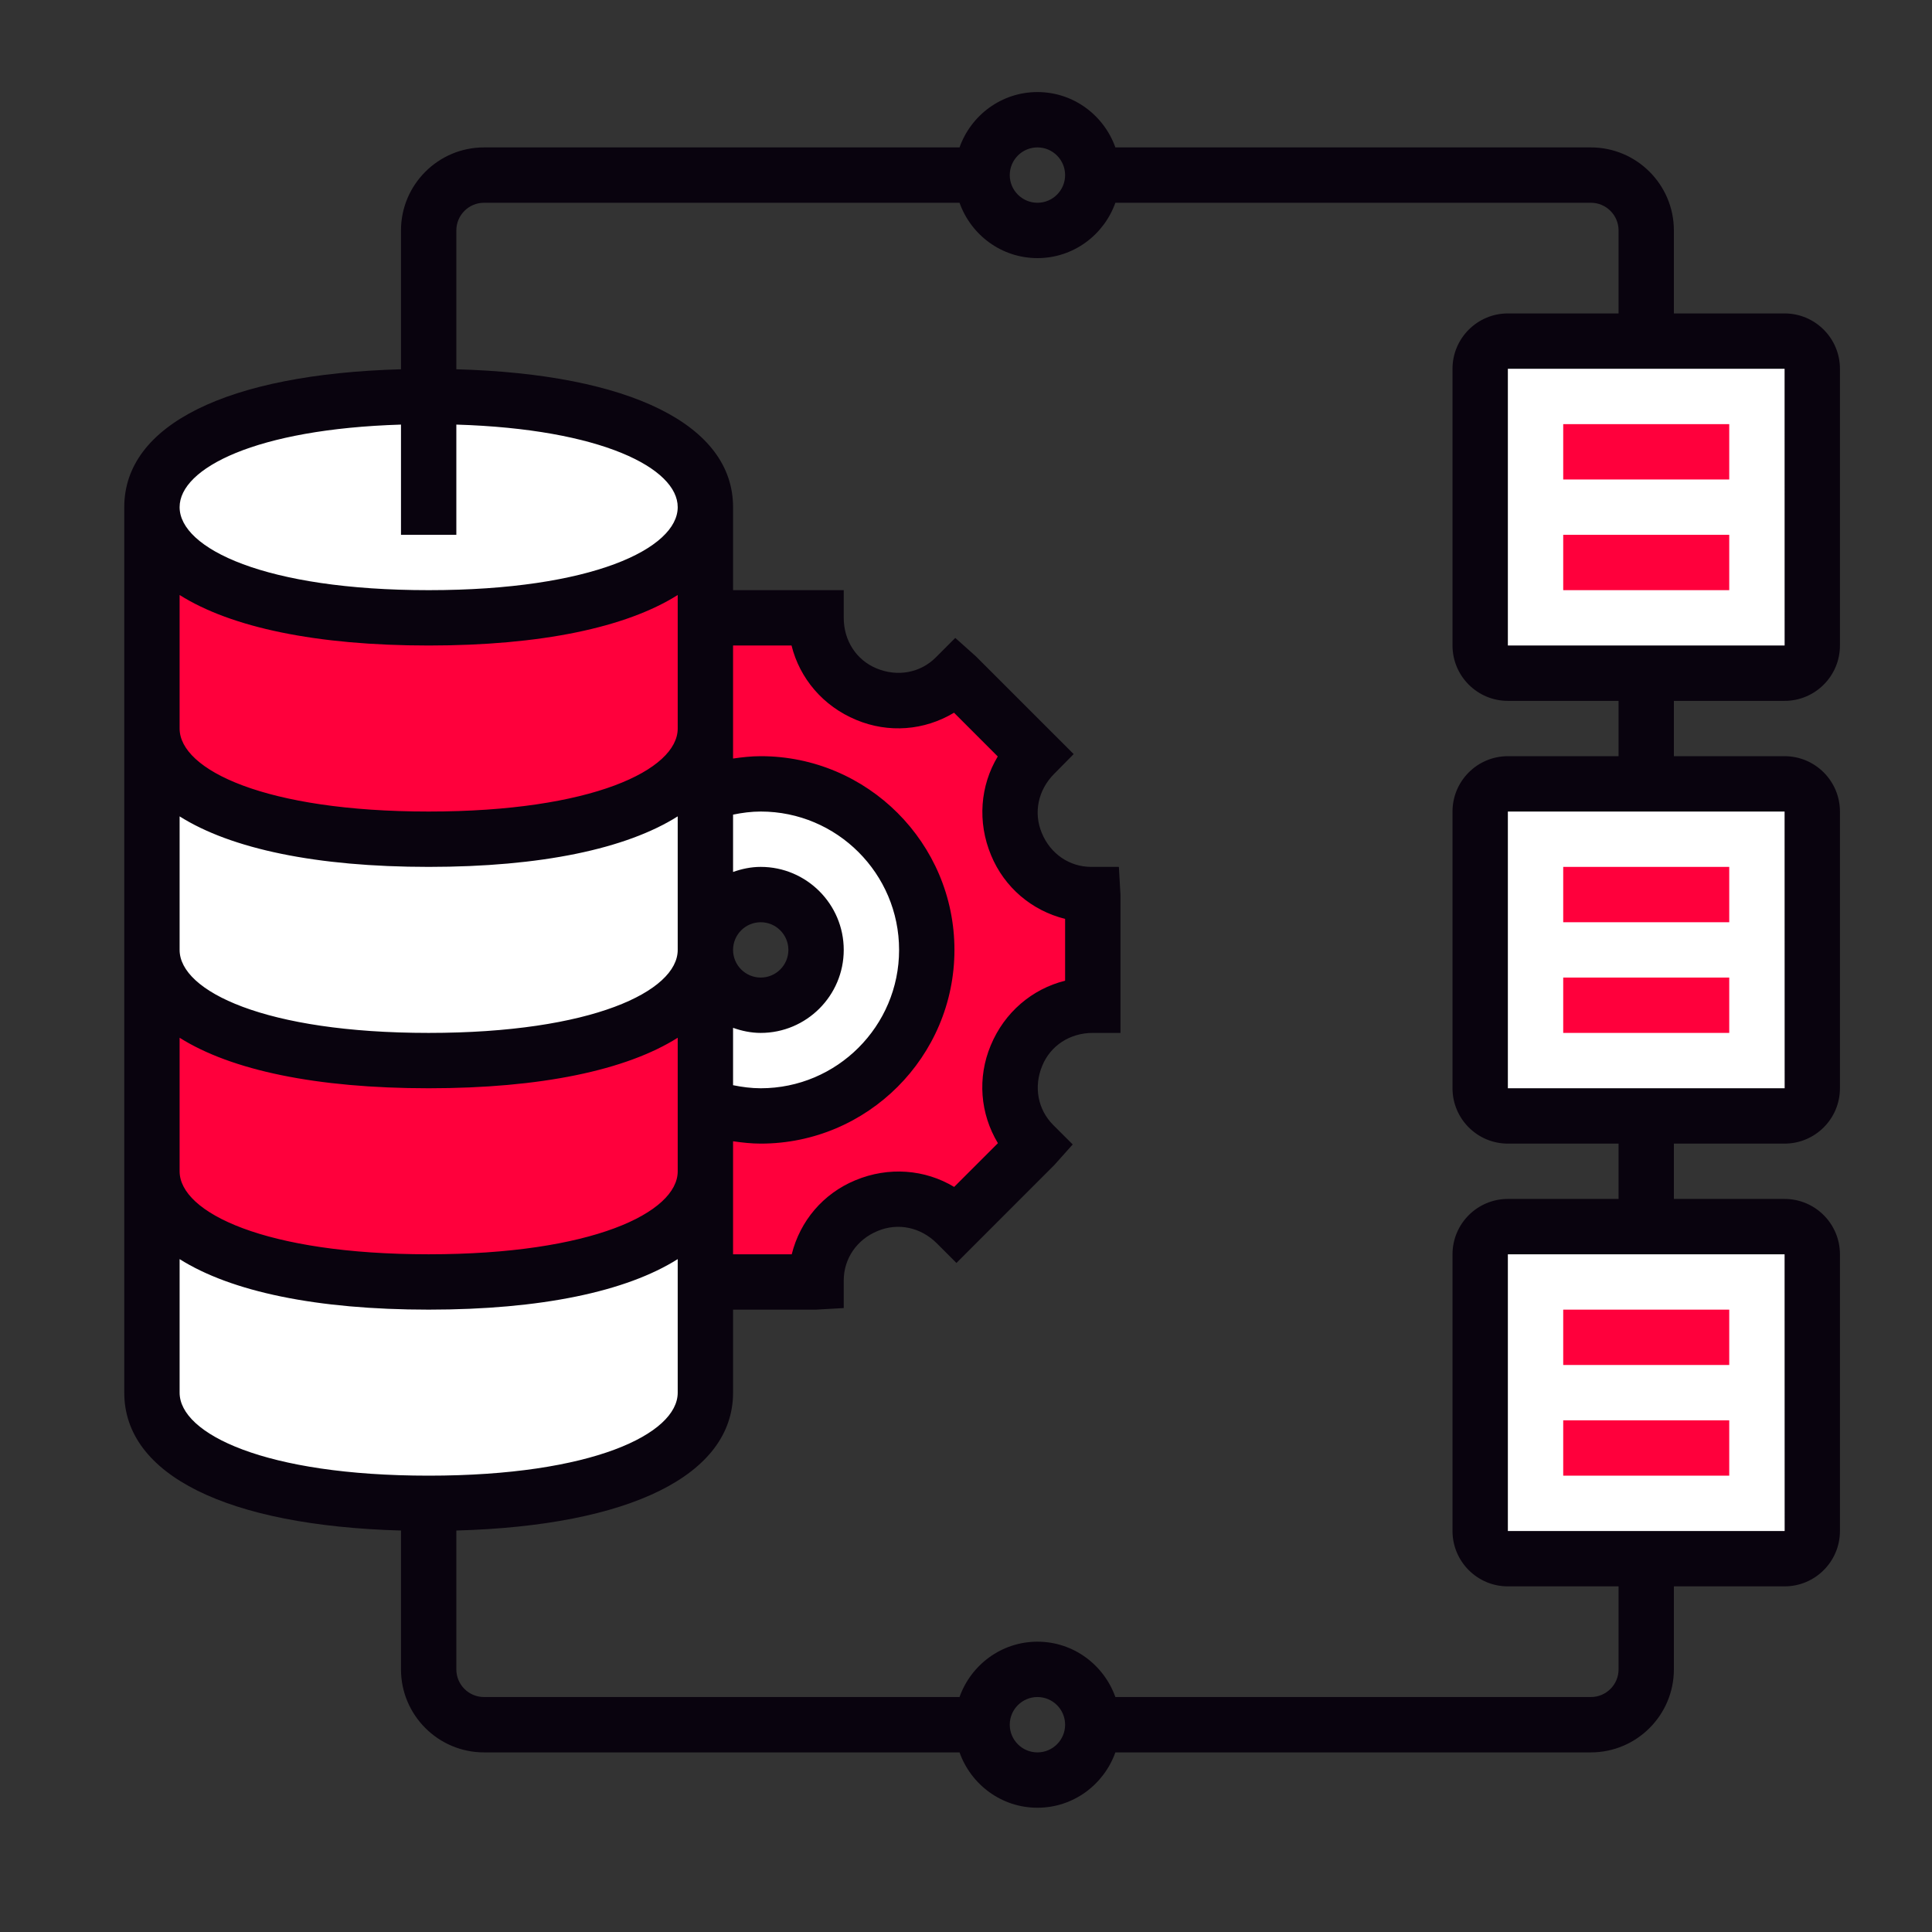
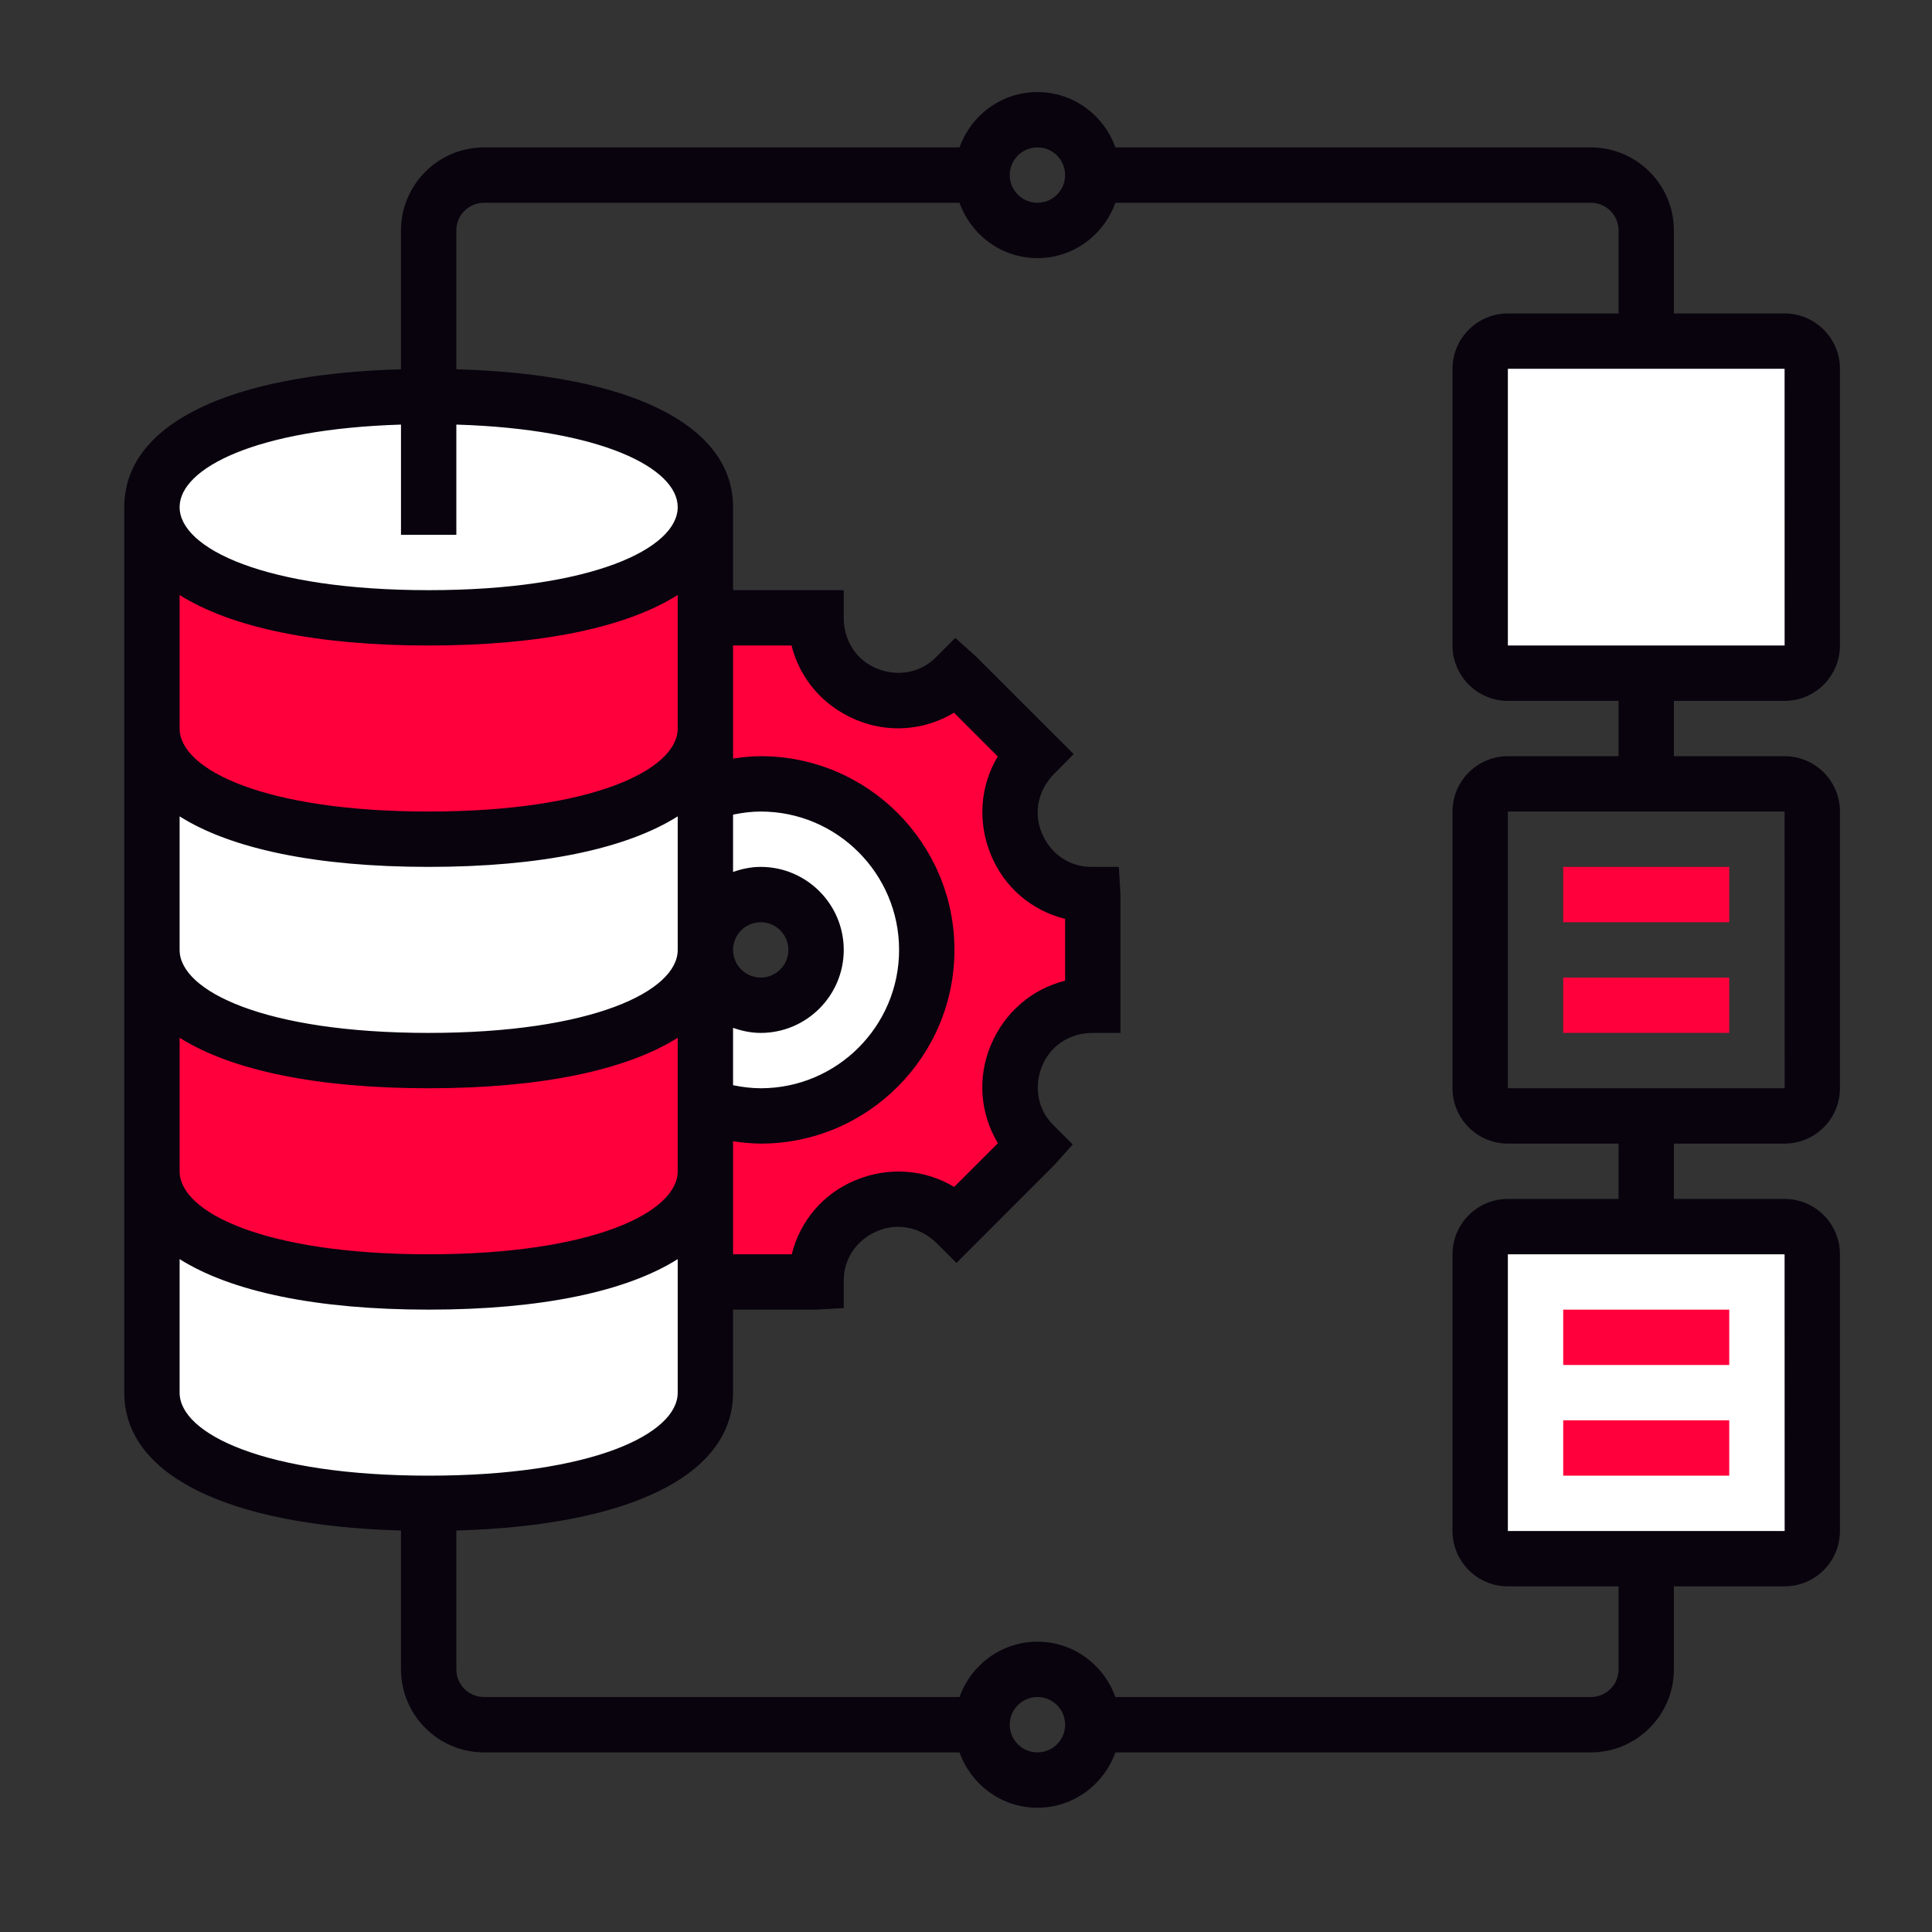
<svg xmlns="http://www.w3.org/2000/svg" width="60" height="60" viewBox="0 0 60 60" fill="none">
  <rect x="0" y="0" width="60" height="60" fill="#333333" stroke="none" />
  <g clip-path="url(#clip0_80_2732)">
    <path d="M21.906 19.188V22.625C21.906 24.524 19.01 26.062 13.312 26.062C7.615 26.062 4.719 24.524 4.719 22.625V15.75C4.719 17.649 7.615 19.188 13.312 19.188C19.01 19.188 21.906 17.649 21.906 15.75V19.188Z" fill="#FF003C" />
    <path d="M21.906 29.5V34.364V36.375C21.906 38.274 19.01 39.812 13.312 39.812C7.615 39.812 4.719 38.274 4.719 36.375V29.5C4.719 31.399 7.615 32.938 13.312 32.938C19.01 32.938 21.906 31.399 21.906 29.5Z" fill="#FF003C" />
    <path d="M21.906 39.812V43.25C21.906 45.149 19.01 46.688 13.312 46.688C7.615 46.688 4.719 45.149 4.719 43.25V36.375C4.719 38.274 7.615 39.812 13.312 39.812C19.01 39.812 21.906 38.274 21.906 36.375V39.812Z" fill="white" />
    <path d="M21.906 24.636V29.5C21.906 31.399 19.01 32.938 13.312 32.938C7.615 32.938 4.719 31.399 4.719 29.5V22.625C4.719 24.524 7.615 26.062 13.312 26.062C19.01 26.062 21.906 24.524 21.906 22.625V24.636Z" fill="white" />
    <path d="M13.312 19.188C18.059 19.188 21.906 17.648 21.906 15.75C21.906 13.851 18.059 12.312 13.312 12.312C8.566 12.312 4.719 13.851 4.719 15.75C4.719 17.648 8.566 19.188 13.312 19.188Z" fill="white" />
    <path d="M56.281 11.453V20.047C56.281 20.52 55.895 20.906 55.422 20.906H51.125H46.828C46.355 20.906 45.969 20.52 45.969 20.047V11.453C45.969 10.98 46.355 10.594 46.828 10.594H51.125H55.422C55.895 10.594 56.281 10.98 56.281 11.453Z" fill="white" />
-     <path d="M56.281 25.203V33.797C56.281 34.27 55.895 34.656 55.422 34.656H51.125H46.828C46.355 34.656 45.969 34.27 45.969 33.797V25.203C45.969 24.73 46.355 24.344 46.828 24.344H51.125H55.422C55.895 24.344 56.281 24.73 56.281 25.203Z" fill="white" />
    <path d="M56.281 38.953V47.547C56.281 48.02 55.895 48.406 55.422 48.406H51.125H46.828C46.355 48.406 45.969 48.02 45.969 47.547V38.953C45.969 38.48 46.355 38.094 46.828 38.094H51.125H55.422C55.895 38.094 56.281 38.48 56.281 38.953Z" fill="white" />
    <path d="M21.906 34.364C22.448 34.553 23.023 34.656 23.625 34.656C26.47 34.656 28.781 32.344 28.781 29.5C28.781 26.655 26.47 24.344 23.625 24.344C23.023 24.344 22.448 24.447 21.906 24.636V22.625V19.188H25.344V19.239C25.344 20.253 25.954 21.164 26.891 21.551C26.899 21.559 26.908 21.559 26.925 21.568C27.862 21.955 28.945 21.748 29.666 21.027L29.701 20.992L32.133 23.424L32.098 23.459C31.377 24.18 31.17 25.263 31.557 26.2C31.566 26.217 31.566 26.226 31.574 26.234C31.961 27.171 32.872 27.781 33.886 27.781H33.938V31.219H33.886C32.872 31.219 31.961 31.829 31.574 32.766C31.566 32.774 31.566 32.783 31.557 32.8C31.17 33.737 31.377 34.819 32.098 35.541L32.133 35.576L29.701 38.008L29.666 37.973C28.945 37.252 27.862 37.045 26.925 37.432C26.908 37.441 26.899 37.441 26.891 37.449C25.954 37.836 25.344 38.747 25.344 39.761V39.812H21.906V36.375V34.364Z" fill="#FF003C" />
    <path d="M21.906 29.5C21.906 30.445 22.68 31.219 23.625 31.219C24.57 31.219 25.344 30.445 25.344 29.5C25.344 28.555 24.57 27.781 23.625 27.781C22.68 27.781 21.906 28.555 21.906 29.5V24.636C22.448 24.447 23.023 24.344 23.625 24.344C26.47 24.344 28.781 26.655 28.781 29.5C28.781 32.344 26.47 34.656 23.625 34.656C23.023 34.656 22.448 34.553 21.906 34.364V29.5Z" fill="white" />
    <path d="M48.547 30.359H53.703V32.078H48.547V30.359Z" fill="#FF003C" />
    <path d="M48.547 26.922H53.703V28.641H48.547V26.922Z" fill="#FF003C" />
    <path d="M48.547 44.109H53.703V45.828H48.547V44.109Z" fill="#FF003C" />
    <path d="M48.547 40.672H53.703V42.391H48.547V40.672Z" fill="#FF003C" />
    <path d="M55.422 21.766C56.37 21.766 57.141 20.995 57.141 20.047V11.453C57.141 10.505 56.37 9.734 55.422 9.734H51.984V7.156C51.984 5.735 50.828 4.578 49.406 4.578H34.639C34.283 3.58 33.338 2.859 32.219 2.859C31.1 2.859 30.154 3.58 29.799 4.578H15.031C13.61 4.578 12.453 5.735 12.453 7.156V11.468C7.055 11.618 3.859 13.193 3.859 15.75V43.25C3.859 45.807 7.055 47.382 12.453 47.532V51.844C12.453 53.265 13.61 54.422 15.031 54.422H29.799C30.154 55.42 31.1 56.141 32.219 56.141C33.338 56.141 34.283 55.42 34.639 54.422H49.406C50.828 54.422 51.984 53.265 51.984 51.844V49.266H55.422C56.37 49.266 57.141 48.495 57.141 47.547V38.953C57.141 38.005 56.37 37.234 55.422 37.234H51.984V35.516H55.422C56.37 35.516 57.141 34.745 57.141 33.797V25.203C57.141 24.255 56.37 23.484 55.422 23.484H51.984V21.766H55.422ZM55.423 20.047H46.828V11.453H55.422L55.423 20.047ZM32.219 4.578C32.693 4.578 33.078 4.964 33.078 5.438C33.078 5.911 32.693 6.297 32.219 6.297C31.744 6.297 31.359 5.911 31.359 5.438C31.359 4.964 31.744 4.578 32.219 4.578ZM12.453 13.186V16.609H14.172V13.186C18.688 13.323 21.047 14.543 21.047 15.75C21.047 17.031 18.39 18.328 13.312 18.328C8.235 18.328 5.578 17.031 5.578 15.75C5.578 14.543 7.937 13.324 12.453 13.186ZM30.779 26.561C31.192 27.559 32.041 28.279 33.078 28.537V30.457C32.055 30.711 31.194 31.438 30.768 32.466C30.349 33.469 30.438 34.584 30.991 35.503L29.632 36.861C28.727 36.316 27.599 36.223 26.564 36.654C25.566 37.067 24.846 37.916 24.588 38.953H22.766V35.443C23.05 35.484 23.335 35.516 23.625 35.516C26.941 35.516 29.641 32.816 29.641 29.5C29.641 26.183 26.941 23.484 23.625 23.484C23.335 23.484 23.049 23.516 22.766 23.557V20.047H24.582C24.836 21.07 25.563 21.931 26.591 22.357C27.595 22.776 28.709 22.687 29.628 22.134L30.986 23.493C30.441 24.399 30.348 25.527 30.779 26.561ZM22.766 31.92C23.035 32.016 23.323 32.078 23.625 32.078C25.046 32.078 26.203 30.921 26.203 29.5C26.203 28.079 25.046 26.922 23.625 26.922C23.323 26.922 23.035 26.984 22.766 27.08V25.299C23.047 25.241 23.334 25.203 23.625 25.203C25.994 25.203 27.922 27.131 27.922 29.5C27.922 31.869 25.994 33.797 23.625 33.797C23.334 33.797 23.047 33.759 22.766 33.702V31.92ZM23.625 28.641C24.099 28.641 24.484 29.026 24.484 29.5C24.484 29.974 24.099 30.359 23.625 30.359C23.151 30.359 22.766 29.974 22.766 29.5C22.766 29.026 23.151 28.641 23.625 28.641ZM5.578 18.478C7.175 19.486 9.825 20.047 13.312 20.047C16.8 20.047 19.45 19.486 21.047 18.478V22.625C21.047 23.906 18.39 25.203 13.312 25.203C8.235 25.203 5.578 23.906 5.578 22.625V18.478ZM5.578 25.353C7.175 26.361 9.825 26.922 13.312 26.922C16.8 26.922 19.45 26.361 21.047 25.353V29.5C21.047 30.781 18.39 32.078 13.312 32.078C8.235 32.078 5.578 30.781 5.578 29.5V25.353ZM5.578 32.228C7.175 33.236 9.825 33.797 13.312 33.797C16.8 33.797 19.45 33.236 21.047 32.228V36.375C21.047 37.656 18.39 38.953 13.312 38.953C8.235 38.953 5.578 37.656 5.578 36.375V32.228ZM5.578 43.25V39.103C7.175 40.111 9.825 40.672 13.312 40.672C16.8 40.672 19.45 40.111 21.047 39.103V43.25C21.047 44.531 18.39 45.828 13.312 45.828C8.235 45.828 5.578 44.531 5.578 43.25ZM32.219 54.422C31.744 54.422 31.359 54.037 31.359 53.562C31.359 53.088 31.744 52.703 32.219 52.703C32.693 52.703 33.078 53.088 33.078 53.562C33.078 54.037 32.693 54.422 32.219 54.422ZM55.424 47.547H46.828V38.953H55.422L55.424 47.547ZM55.424 33.797H46.828V25.203H55.422L55.424 33.797ZM50.266 23.484H46.828C45.88 23.484 45.109 24.255 45.109 25.203V33.797C45.109 34.745 45.88 35.516 46.828 35.516H50.266V37.234H46.828C45.88 37.234 45.109 38.005 45.109 38.953V47.547C45.109 48.495 45.88 49.266 46.828 49.266H50.266V51.844C50.266 52.318 49.881 52.703 49.406 52.703H34.639C34.283 51.705 33.338 50.984 32.219 50.984C31.1 50.984 30.154 51.705 29.799 52.703H15.031C14.557 52.703 14.172 52.318 14.172 51.844V47.532C19.57 47.382 22.766 45.807 22.766 43.25V40.672H25.344L26.203 40.623V39.764C26.203 39.095 26.603 38.498 27.254 38.23C27.88 37.967 28.587 38.107 29.095 38.614L29.703 39.222L32.74 36.184L33.314 35.542L32.706 34.935C32.232 34.46 32.094 33.752 32.369 33.095C32.623 32.478 33.22 32.078 33.938 32.078H34.797V27.781L34.748 26.922H33.889C33.22 26.922 32.623 26.523 32.355 25.871C32.093 25.248 32.231 24.539 32.743 24.027L33.344 23.419L30.309 20.385L29.667 19.811L29.06 20.419C28.585 20.892 27.879 21.031 27.22 20.757C26.603 20.502 26.203 19.904 26.203 19.188V18.328H22.766V15.75C22.766 13.193 19.57 11.618 14.172 11.468V7.156C14.172 6.683 14.557 6.297 15.031 6.297H29.799C30.154 7.295 31.1 8.016 32.219 8.016C33.338 8.016 34.283 7.295 34.639 6.297H49.406C49.881 6.297 50.266 6.683 50.266 7.156V9.734H46.828C45.88 9.734 45.109 10.505 45.109 11.453V20.047C45.109 20.995 45.88 21.766 46.828 21.766H50.266V23.484Z" fill="#09030E" />
-     <path d="M48.547 16.609H53.703V18.328H48.547V16.609Z" fill="#FF003C" />
-     <path d="M48.547 13.172H53.703V14.891H48.547V13.172Z" fill="#FF003C" />
+     <path d="M48.547 13.172H53.703V14.891V13.172Z" fill="#FF003C" />
  </g>
  <defs>
    <clipPath id="clip0_80_2732">
      <rect width="55" height="55" fill="white" transform="translate(3 2)" />
    </clipPath>
  </defs>
</svg>